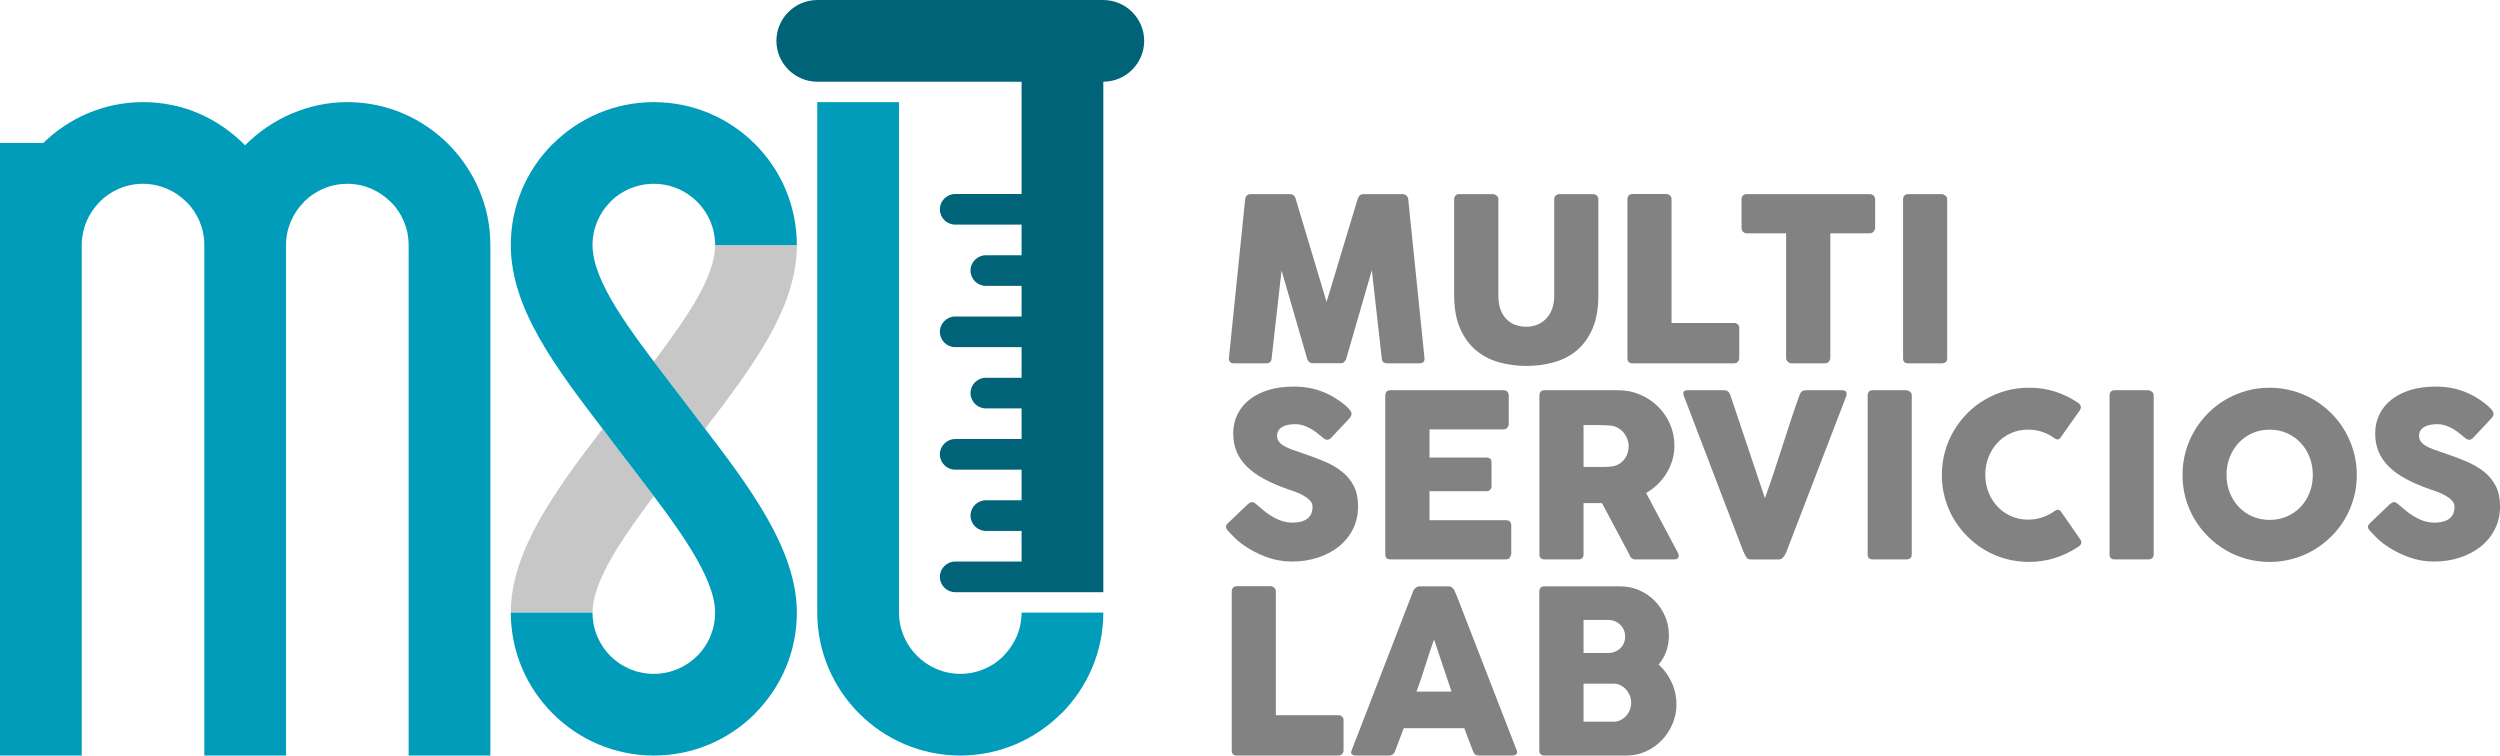
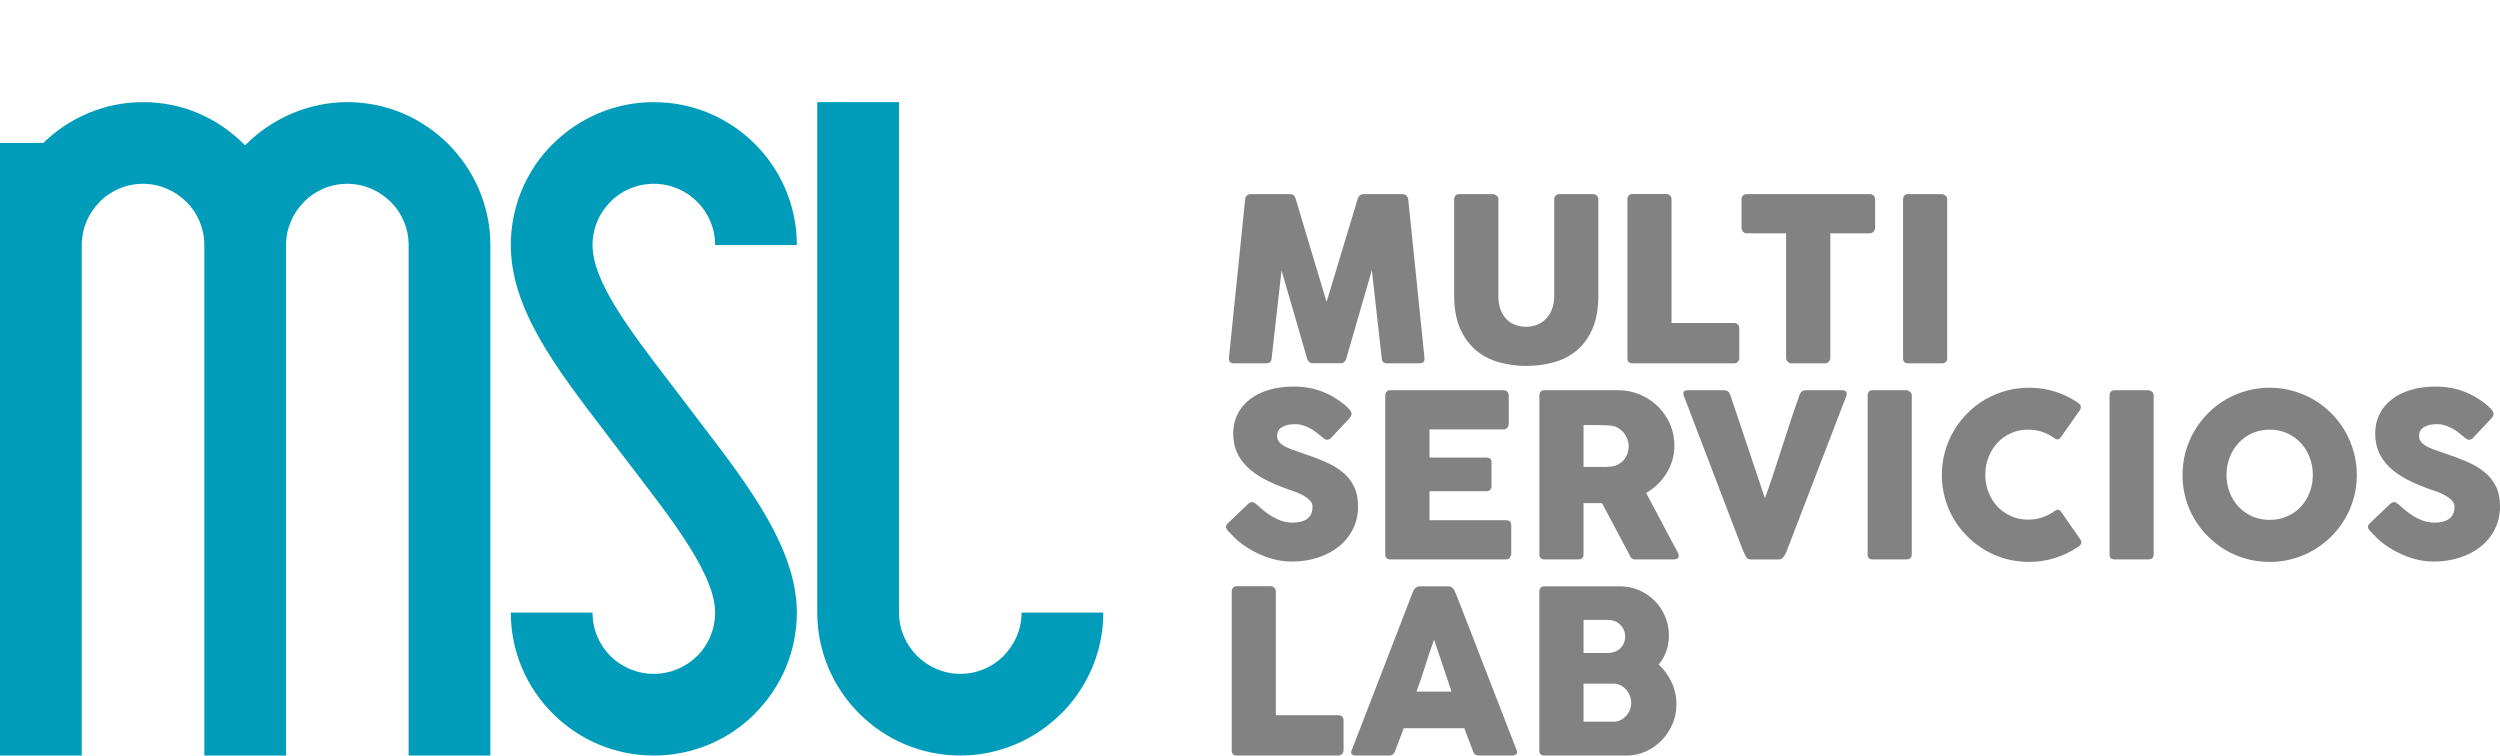
<svg xmlns="http://www.w3.org/2000/svg" xmlns:ns1="http://www.inkscape.org/namespaces/inkscape" xmlns:ns2="http://sodipodi.sourceforge.net/DTD/sodipodi-0.dtd" width="450" height="136" viewBox="0 0 450 136" id="svg2" version="1.1" ns1:version="0.91 r13725" ns2:docname="mslab.svg">
  <defs id="defs4" />
  <ns2:namedview id="base" pagecolor="#ffffff" bordercolor="#666666" borderopacity="1.0" ns1:pageopacity="0.0" ns1:pageshadow="2" ns1:zoom="1.7929085" ns1:cx="225" ns1:cy="68" ns1:document-units="px" ns1:current-layer="layer1" showgrid="false" units="px" ns1:window-width="1280" ns1:window-height="700" ns1:window-x="0" ns1:window-y="1" ns1:window-maximized="1" />
  <g ns1:label="Capa 1" ns1:groupmode="layer" id="layer1" transform="translate(0,-916.362)">
    <g id="g3478" transform="translate(-126.429,609.143)">
-       <path ns1:connector-curvature="0" id="path3413" style="fill:#c7c7c7;fill-opacity:1;fill-rule:nonzero;stroke:none" d="m 218.372,417.486 c 0,-11.219 8.344,-22.39 16.52,-33.08 l 9.224,12.114 c -5.802,7.703 -11.033,15.365 -11.033,20.966 l -14.711,0 z m 25.744,-45.19 c 6.021,-7.974 11.033,-15.279 11.033,-20.967 l 14.711,0 c 0,11.315 -7.894,21.794 -16.52,33.077 l -9.224,-12.11 z" />
      <path ns1:connector-curvature="0" id="path3415" style="fill:#828282;fill-opacity:1;fill-rule:nonzero;stroke:none" d="m 350.559,343.063 c 0.028,-0.246 0.124,-0.457 0.288,-0.635 0.163,-0.178 0.396,-0.266 0.697,-0.266 l 7.101,0 c 0.506,0 0.835,0.259 0.985,0.779 l 5.582,18.622 5.622,-18.622 c 0.191,-0.52 0.54,-0.779 1.047,-0.779 l 7.018,0 c 0.247,0 0.471,0.082 0.67,0.252 0.199,0.171 0.308,0.39 0.337,0.649 0.478,4.814 0.971,9.585 1.47,14.322 0.499,4.737 0.985,9.516 1.464,14.329 l 0,0.103 c 0,0.532 -0.301,0.799 -0.903,0.799 l -5.808,0 c -0.628,0 -0.957,-0.3 -0.985,-0.902 l -1.785,-15.854 -4.617,15.957 c -0.028,0.136 -0.122,0.3 -0.295,0.491 -0.171,0.192 -0.341,0.288 -0.505,0.288 l -5.397,0 c -0.164,0 -0.335,-0.096 -0.519,-0.281 -0.185,-0.184 -0.287,-0.349 -0.301,-0.498 l -4.618,-15.916 -1.784,15.813 c -0.028,0.602 -0.363,0.902 -1.006,0.902 l -5.808,0 c -0.588,0 -0.882,-0.3 -0.882,-0.902 l 2.934,-28.652 z m 45.577,17.392 c 0,1.012 0.142,1.866 0.423,2.571 0.281,0.704 0.65,1.278 1.108,1.721 0.458,0.445 0.992,0.773 1.601,0.979 0.609,0.206 1.238,0.308 1.895,0.308 0.684,0 1.334,-0.124 1.943,-0.363 0.609,-0.239 1.142,-0.595 1.6,-1.066 0.459,-0.473 0.821,-1.054 1.088,-1.751 0.267,-0.698 0.395,-1.497 0.395,-2.399 l 0,-17.392 c 0,-0.246 0.09,-0.457 0.261,-0.635 0.171,-0.178 0.397,-0.266 0.684,-0.266 l 5.993,0 c 0.315,0 0.56,0.088 0.738,0.273 0.179,0.184 0.267,0.397 0.267,0.628 l 0,17.29 c 0,2.392 -0.349,4.402 -1.053,6.029 -0.705,1.627 -1.656,2.932 -2.845,3.924 -1.19,0.991 -2.566,1.702 -4.132,2.132 -1.566,0.431 -3.214,0.649 -4.938,0.649 -1.724,0 -3.372,-0.224 -4.945,-0.669 -1.573,-0.445 -2.955,-1.168 -4.146,-2.175 -1.19,-1.004 -2.134,-2.316 -2.839,-3.937 -0.704,-1.62 -1.059,-3.603 -1.059,-5.954 l 0,-17.29 c 0,-0.232 0.082,-0.444 0.238,-0.628 0.157,-0.185 0.349,-0.273 0.582,-0.273 l 6.156,0 c 0.206,0 0.424,0.082 0.65,0.252 0.226,0.171 0.336,0.39 0.336,0.65 l 0,17.392 z m 23.229,-17.412 c 0,-0.247 0.081,-0.459 0.245,-0.636 0.165,-0.178 0.391,-0.267 0.678,-0.267 l 6.074,0 c 0.233,0 0.444,0.081 0.636,0.245 0.191,0.165 0.293,0.383 0.307,0.657 l 0,22.314 11.287,0 c 0.246,0 0.459,0.082 0.637,0.246 0.177,0.165 0.267,0.389 0.267,0.677 l 0,5.393 c 0,0.233 -0.076,0.445 -0.233,0.636 -0.158,0.192 -0.383,0.294 -0.671,0.308 l -18.325,0 c -0.602,0 -0.902,-0.3 -0.902,-0.902 l 0,-28.671 z m 20.54,0.02 c 0,-0.273 0.096,-0.493 0.281,-0.656 0.185,-0.164 0.409,-0.246 0.684,-0.246 l 22.1,0 c 0.246,0 0.466,0.074 0.657,0.224 0.191,0.151 0.301,0.377 0.329,0.677 l 0,5.107 c 0,0.246 -0.082,0.479 -0.255,0.705 -0.17,0.225 -0.417,0.341 -0.732,0.341 l -7.08,0 0,22.437 c 0,0.246 -0.088,0.465 -0.267,0.663 -0.177,0.198 -0.409,0.3 -0.698,0.3 l -6.033,0 c -0.233,0 -0.452,-0.096 -0.656,-0.281 -0.204,-0.184 -0.308,-0.41 -0.308,-0.683 l 0,-22.437 -7.058,0 c -0.275,0 -0.499,-0.088 -0.684,-0.267 -0.184,-0.177 -0.281,-0.437 -0.281,-0.779 l 0,-5.107 z m 29.078,0 c 0,-0.246 0.074,-0.457 0.225,-0.635 0.151,-0.178 0.377,-0.266 0.677,-0.266 l 6.034,0 c 0.205,0 0.423,0.082 0.655,0.246 0.233,0.163 0.349,0.383 0.349,0.655 l 0,28.652 c 0,0.602 -0.335,0.902 -1.004,0.902 l -6.034,0 c -0.602,0 -0.902,-0.3 -0.902,-0.902 l 0,-28.652 z m -116.288,55.029 c 0.232,0.191 0.533,0.444 0.896,0.765 0.362,0.321 0.772,0.642 1.238,0.956 0.698,0.465 1.389,0.828 2.073,1.088 0.684,0.259 1.401,0.389 2.154,0.389 0.698,0 1.287,-0.083 1.759,-0.239 0.471,-0.157 0.842,-0.362 1.114,-0.623 0.275,-0.259 0.473,-0.559 0.589,-0.902 0.116,-0.341 0.171,-0.703 0.171,-1.086 0,-0.425 -0.158,-0.807 -0.479,-1.142 -0.322,-0.335 -0.719,-0.63 -1.183,-0.889 -0.465,-0.259 -0.951,-0.485 -1.458,-0.67 -0.505,-0.184 -0.944,-0.335 -1.313,-0.457 -1.642,-0.575 -3.079,-1.196 -4.309,-1.859 -1.231,-0.663 -2.257,-1.403 -3.078,-2.216 -0.821,-0.814 -1.437,-1.709 -1.846,-2.687 -0.411,-0.977 -0.616,-2.065 -0.616,-3.268 0,-1.272 0.259,-2.427 0.772,-3.466 0.513,-1.038 1.245,-1.928 2.196,-2.666 0.95,-0.739 2.093,-1.312 3.434,-1.716 1.34,-0.404 2.839,-0.602 4.494,-0.602 1.246,0 2.442,0.137 3.585,0.417 1.141,0.281 2.264,0.731 3.372,1.347 0.465,0.275 0.908,0.554 1.326,0.848 0.418,0.294 0.78,0.581 1.095,0.855 0.315,0.273 0.567,0.533 0.753,0.779 0.184,0.246 0.273,0.458 0.273,0.636 0,0.177 -0.041,0.342 -0.13,0.493 -0.088,0.149 -0.225,0.32 -0.403,0.512 l -3.14,3.342 c -0.233,0.233 -0.465,0.349 -0.698,0.349 -0.191,0 -0.363,-0.055 -0.52,-0.164 -0.157,-0.11 -0.334,-0.246 -0.526,-0.41 l -0.185,-0.165 c -0.273,-0.232 -0.576,-0.471 -0.91,-0.717 -0.336,-0.247 -0.698,-0.471 -1.081,-0.67 -0.383,-0.198 -0.786,-0.362 -1.21,-0.493 -0.424,-0.13 -0.855,-0.191 -1.293,-0.191 -0.452,0 -0.876,0.035 -1.273,0.109 -0.397,0.075 -0.746,0.199 -1.046,0.362 -0.3,0.165 -0.54,0.377 -0.718,0.643 -0.178,0.267 -0.266,0.595 -0.266,0.978 0,0.383 0.096,0.71 0.287,0.991 0.192,0.281 0.479,0.54 0.862,0.779 0.383,0.24 0.862,0.465 1.43,0.677 0.568,0.212 1.224,0.445 1.977,0.69 1.45,0.479 2.791,0.978 4.015,1.504 1.225,0.527 2.279,1.148 3.168,1.866 0.89,0.718 1.586,1.579 2.087,2.577 0.499,0.999 0.745,2.208 0.745,3.631 0,1.504 -0.307,2.864 -0.923,4.088 -0.616,1.224 -1.457,2.271 -2.53,3.132 -1.075,0.86 -2.34,1.523 -3.79,1.996 -1.451,0.471 -3.01,0.71 -4.679,0.71 -1.574,0 -3.12,-0.28 -4.638,-0.84 -1.518,-0.561 -2.934,-1.313 -4.247,-2.257 -0.547,-0.397 -1.006,-0.785 -1.383,-1.168 -0.376,-0.383 -0.676,-0.691 -0.895,-0.924 l -0.062,-0.062 c -0.014,-0.026 -0.028,-0.047 -0.042,-0.054 -0.013,-0.006 -0.026,-0.014 -0.04,-0.028 -0.014,-0.027 -0.028,-0.047 -0.042,-0.055 -0.013,-0.006 -0.026,-0.014 -0.04,-0.026 -0.315,-0.343 -0.472,-0.615 -0.472,-0.821 0,-0.232 0.157,-0.491 0.472,-0.779 l 3.55,-3.384 c 0.287,-0.206 0.519,-0.308 0.698,-0.308 0.122,0 0.253,0.042 0.39,0.122 0.136,0.082 0.3,0.206 0.493,0.37 z m 23.086,-19.688 c 0,-0.288 0.082,-0.52 0.238,-0.691 0.158,-0.17 0.377,-0.253 0.664,-0.253 l 20.377,0 c 0.301,0 0.533,0.088 0.698,0.267 0.165,0.179 0.247,0.417 0.247,0.718 l 0,5.086 c 0,0.232 -0.082,0.451 -0.247,0.663 -0.164,0.212 -0.403,0.321 -0.718,0.321 l -13.298,0 0,5.066 10.26,0 c 0.26,0 0.479,0.061 0.65,0.184 0.17,0.124 0.252,0.328 0.252,0.617 l 0,4.429 c 0,0.192 -0.074,0.376 -0.224,0.553 -0.151,0.178 -0.369,0.267 -0.658,0.267 l -10.28,0 0,5.229 13.789,0 c 0.615,0 0.924,0.315 0.924,0.944 l 0,5.169 c 0,0.136 -0.054,0.26 -0.164,0.369 -0.054,0.383 -0.335,0.574 -0.842,0.574 l -20.766,0 c -0.273,0 -0.493,-0.076 -0.656,-0.219 -0.165,-0.144 -0.246,-0.362 -0.246,-0.663 l 0,-28.63 z m 27.744,0 c 0,-0.288 0.075,-0.52 0.226,-0.691 0.15,-0.17 0.375,-0.253 0.677,-0.253 l 13.255,0 c 1.409,0 2.729,0.259 3.96,0.786 1.231,0.527 2.305,1.244 3.222,2.146 0.916,0.903 1.641,1.956 2.169,3.166 0.526,1.21 0.786,2.502 0.786,3.87 0,0.93 -0.124,1.812 -0.377,2.651 -0.253,0.842 -0.608,1.627 -1.061,2.359 -0.451,0.732 -0.985,1.395 -1.606,1.99 -0.624,0.595 -1.308,1.107 -2.045,1.531 l 5.273,9.927 c 0.096,0.191 0.219,0.417 0.369,0.677 0.151,0.259 0.227,0.485 0.227,0.676 0,0.219 -0.068,0.383 -0.212,0.499 -0.144,0.116 -0.343,0.178 -0.588,0.178 l -7.039,0 c -0.233,0 -0.438,-0.068 -0.622,-0.205 -0.185,-0.138 -0.309,-0.322 -0.362,-0.554 l -4.987,-9.373 -3.325,0 0,9.25 c 0,0.588 -0.315,0.882 -0.944,0.882 l -6.094,0 c -0.275,0 -0.493,-0.076 -0.658,-0.219 -0.164,-0.144 -0.246,-0.362 -0.246,-0.663 l 0,-28.63 z m 16.068,9.106 c 0,-0.411 -0.076,-0.822 -0.226,-1.23 -0.151,-0.411 -0.363,-0.787 -0.636,-1.129 -0.273,-0.342 -0.602,-0.629 -0.985,-0.861 -0.383,-0.232 -0.807,-0.383 -1.273,-0.451 -0.383,-0.028 -0.737,-0.055 -1.073,-0.076 -0.336,-0.021 -0.706,-0.026 -1.102,-0.026 l -2.832,0 0,7.527 3.776,0 c 0.246,0 0.465,-0.007 0.657,-0.022 0.191,-0.013 0.403,-0.034 0.636,-0.061 0.479,-0.055 0.91,-0.198 1.293,-0.424 0.383,-0.225 0.704,-0.505 0.965,-0.84 0.259,-0.336 0.457,-0.711 0.594,-1.129 0.138,-0.416 0.206,-0.841 0.206,-1.278 z m 21.157,19.975 c -0.15,-0.246 -0.281,-0.499 -0.397,-0.759 -0.116,-0.259 -0.233,-0.525 -0.342,-0.799 l -10.527,-27.544 c 0,-0.069 -0.01,-0.129 -0.028,-0.185 -0.02,-0.055 -0.034,-0.108 -0.034,-0.164 0,-0.383 0.253,-0.573 0.76,-0.573 l 6.607,0 c 0.521,0 0.876,0.259 1.068,0.779 l 6.258,18.663 c 0.562,-1.56 1.102,-3.119 1.615,-4.669 0.513,-1.552 1.02,-3.104 1.519,-4.663 0.499,-1.558 1.004,-3.117 1.518,-4.67 0.513,-1.551 1.046,-3.102 1.608,-4.662 0.191,-0.52 0.568,-0.779 1.128,-0.779 l 6.463,0 c 0.315,0 0.541,0.055 0.672,0.171 0.13,0.116 0.191,0.275 0.191,0.465 0,0.11 -0.01,0.184 -0.02,0.226 l 0,0.061 -10.589,27.544 c -0.068,0.192 -0.151,0.404 -0.246,0.636 -0.096,0.233 -0.205,0.444 -0.329,0.642 -0.122,0.198 -0.266,0.369 -0.429,0.507 -0.165,0.137 -0.349,0.205 -0.555,0.205 l -5.068,0 c -0.424,0 -0.704,-0.144 -0.841,-0.431 z m 21.855,-29.123 c 0,-0.247 0.074,-0.457 0.225,-0.636 0.15,-0.178 0.376,-0.267 0.677,-0.267 l 6.034,0 c 0.204,0 0.423,0.082 0.655,0.247 0.233,0.163 0.349,0.383 0.349,0.655 l 0,28.651 c 0,0.601 -0.335,0.902 -1.004,0.902 l -6.034,0 c -0.602,0 -0.902,-0.301 -0.902,-0.902 l 0,-28.651 z m 37.798,1.312 c 0.232,0.137 0.404,0.315 0.513,0.533 0.11,0.219 0.09,0.479 -0.061,0.779 l -3.468,4.922 c -0.151,0.233 -0.309,0.363 -0.479,0.397 -0.171,0.035 -0.383,-0.02 -0.629,-0.171 -0.67,-0.504 -1.409,-0.895 -2.216,-1.168 -0.807,-0.275 -1.662,-0.41 -2.564,-0.41 -1.122,0 -2.155,0.212 -3.099,0.635 -0.945,0.424 -1.757,1.006 -2.442,1.743 -0.684,0.738 -1.217,1.599 -1.601,2.584 -0.383,0.984 -0.575,2.037 -0.575,3.158 0,1.12 0.192,2.166 0.575,3.144 0.383,0.978 0.917,1.833 1.601,2.563 0.685,0.731 1.497,1.312 2.442,1.737 0.944,0.423 1.977,0.635 3.099,0.635 0.902,0 1.765,-0.142 2.585,-0.422 0.821,-0.281 1.566,-0.671 2.237,-1.177 0.246,-0.15 0.451,-0.212 0.616,-0.185 0.164,0.027 0.328,0.151 0.491,0.369 l 3.511,5.046 c 0.15,0.301 0.171,0.553 0.061,0.758 -0.109,0.206 -0.281,0.376 -0.513,0.513 -1.286,0.861 -2.667,1.525 -4.151,1.996 -1.485,0.473 -3.051,0.711 -4.693,0.711 -1.45,0 -2.838,-0.185 -4.173,-0.553 -1.334,-0.369 -2.584,-0.896 -3.748,-1.579 -1.163,-0.684 -2.217,-1.505 -3.167,-2.455 -0.951,-0.95 -1.771,-2.004 -2.455,-3.158 -0.685,-1.156 -1.211,-2.4 -1.581,-3.733 -0.369,-1.333 -0.554,-2.721 -0.554,-4.17 0,-1.45 0.185,-2.844 0.554,-4.176 0.37,-1.333 0.896,-2.585 1.581,-3.754 0.684,-1.168 1.504,-2.228 2.455,-3.186 0.95,-0.957 2.004,-1.778 3.167,-2.455 1.163,-0.675 2.414,-1.203 3.748,-1.58 1.335,-0.375 2.723,-0.559 4.173,-0.559 1.642,0 3.194,0.225 4.652,0.684 1.457,0.457 2.825,1.12 4.111,1.982 z m 5.746,-1.312 c 0,-0.247 0.075,-0.457 0.225,-0.636 0.151,-0.178 0.377,-0.267 0.677,-0.267 l 6.034,0 c 0.205,0 0.423,0.082 0.655,0.247 0.233,0.163 0.349,0.383 0.349,0.655 l 0,28.651 c 0,0.601 -0.335,0.902 -1.004,0.902 l -6.034,0 c -0.602,0 -0.902,-0.301 -0.902,-0.902 l 0,-28.651 z m 21.054,14.336 c 0,1.135 0.192,2.195 0.575,3.179 0.383,0.985 0.923,1.839 1.614,2.571 0.691,0.732 1.504,1.306 2.449,1.723 0.944,0.417 1.984,0.629 3.119,0.629 1.135,0 2.182,-0.213 3.132,-0.629 0.951,-0.417 1.772,-0.991 2.462,-1.723 0.691,-0.732 1.225,-1.586 1.608,-2.571 0.383,-0.984 0.575,-2.044 0.575,-3.179 0,-1.12 -0.192,-2.181 -0.575,-3.172 -0.383,-0.992 -0.917,-1.853 -1.608,-2.591 -0.69,-0.738 -1.512,-1.319 -2.462,-1.743 -0.951,-0.423 -1.997,-0.635 -3.132,-0.635 -1.136,0 -2.175,0.212 -3.119,0.635 -0.944,0.424 -1.758,1.006 -2.449,1.743 -0.691,0.738 -1.231,1.599 -1.614,2.591 -0.383,0.991 -0.575,2.051 -0.575,3.172 z m -7.92,0.021 c 0,-1.45 0.184,-2.844 0.553,-4.176 0.369,-1.333 0.896,-2.585 1.58,-3.754 0.684,-1.168 1.504,-2.228 2.456,-3.186 0.95,-0.957 2.003,-1.778 3.167,-2.455 1.162,-0.675 2.414,-1.203 3.749,-1.58 1.333,-0.375 2.721,-0.559 4.172,-0.559 1.436,0 2.825,0.185 4.165,0.559 1.341,0.377 2.592,0.904 3.756,1.58 1.163,0.677 2.223,1.498 3.181,2.455 0.957,0.958 1.778,2.018 2.454,3.186 0.678,1.169 1.205,2.421 1.58,3.754 0.377,1.333 0.561,2.727 0.561,4.176 0,1.449 -0.184,2.837 -0.561,4.17 -0.376,1.333 -0.902,2.577 -1.58,3.733 -0.676,1.154 -1.497,2.208 -2.454,3.158 -0.958,0.95 -2.019,1.771 -3.181,2.455 -1.163,0.683 -2.415,1.21 -3.756,1.579 -1.34,0.369 -2.729,0.553 -4.165,0.553 -1.451,0 -2.839,-0.185 -4.172,-0.553 -1.335,-0.369 -2.587,-0.896 -3.749,-1.579 -1.163,-0.683 -2.216,-1.505 -3.167,-2.455 -0.952,-0.95 -1.772,-2.004 -2.456,-3.158 -0.684,-1.156 -1.211,-2.4 -1.58,-3.733 -0.369,-1.333 -0.553,-2.721 -0.553,-4.17 z m 38.968,5.374 c 0.233,0.191 0.533,0.444 0.896,0.765 0.361,0.321 0.772,0.642 1.238,0.956 0.698,0.465 1.389,0.828 2.073,1.088 0.684,0.259 1.401,0.389 2.154,0.389 0.698,0 1.287,-0.083 1.758,-0.239 0.471,-0.157 0.842,-0.362 1.115,-0.623 0.274,-0.259 0.473,-0.559 0.589,-0.902 0.116,-0.341 0.171,-0.703 0.171,-1.086 0,-0.425 -0.158,-0.807 -0.479,-1.142 -0.321,-0.335 -0.718,-0.63 -1.183,-0.889 -0.466,-0.259 -0.951,-0.485 -1.458,-0.67 -0.505,-0.184 -0.945,-0.335 -1.313,-0.457 -1.642,-0.575 -3.078,-1.196 -4.309,-1.859 -1.231,-0.663 -2.258,-1.403 -3.078,-2.216 -0.822,-0.814 -1.437,-1.709 -1.847,-2.687 -0.411,-0.977 -0.616,-2.065 -0.616,-3.268 0,-1.272 0.259,-2.427 0.772,-3.466 0.513,-1.038 1.245,-1.928 2.196,-2.666 0.95,-0.739 2.093,-1.312 3.434,-1.716 1.34,-0.404 2.839,-0.602 4.494,-0.602 1.245,0 2.442,0.137 3.585,0.417 1.141,0.281 2.264,0.731 3.373,1.347 0.465,0.275 0.908,0.554 1.326,0.848 0.418,0.294 0.78,0.581 1.095,0.855 0.314,0.273 0.567,0.533 0.753,0.779 0.185,0.246 0.273,0.458 0.273,0.636 0,0.177 -0.04,0.342 -0.13,0.493 -0.089,0.149 -0.225,0.32 -0.404,0.512 l -3.139,3.342 c -0.233,0.233 -0.466,0.349 -0.698,0.349 -0.191,0 -0.363,-0.055 -0.519,-0.164 -0.158,-0.11 -0.335,-0.246 -0.527,-0.41 l -0.185,-0.165 c -0.273,-0.232 -0.575,-0.471 -0.91,-0.717 -0.335,-0.247 -0.698,-0.471 -1.081,-0.67 -0.383,-0.198 -0.786,-0.362 -1.211,-0.493 -0.423,-0.13 -0.855,-0.191 -1.292,-0.191 -0.453,0 -0.876,0.035 -1.273,0.109 -0.397,0.075 -0.746,0.199 -1.046,0.362 -0.301,0.165 -0.54,0.377 -0.718,0.643 -0.178,0.267 -0.266,0.595 -0.266,0.978 0,0.383 0.096,0.71 0.287,0.991 0.192,0.281 0.479,0.54 0.862,0.779 0.383,0.24 0.862,0.465 1.43,0.677 0.568,0.212 1.225,0.445 1.977,0.69 1.45,0.479 2.791,0.978 4.014,1.504 1.225,0.527 2.279,1.148 3.168,1.866 0.89,0.718 1.586,1.579 2.087,2.577 0.499,0.999 0.744,2.208 0.744,3.631 0,1.504 -0.307,2.864 -0.923,4.088 -0.616,1.224 -1.457,2.271 -2.53,3.132 -1.075,0.86 -2.34,1.523 -3.789,1.996 -1.451,0.471 -3.01,0.71 -4.679,0.71 -1.574,0 -3.12,-0.28 -4.638,-0.84 -1.518,-0.561 -2.934,-1.313 -4.247,-2.257 -0.547,-0.397 -1.006,-0.785 -1.383,-1.168 -0.376,-0.383 -0.676,-0.691 -0.895,-0.924 l -0.062,-0.062 c -0.014,-0.026 -0.028,-0.047 -0.042,-0.054 -0.012,-0.006 -0.026,-0.014 -0.04,-0.028 -0.014,-0.027 -0.028,-0.047 -0.043,-0.055 -0.013,-0.006 -0.026,-0.014 -0.04,-0.026 -0.315,-0.343 -0.472,-0.615 -0.472,-0.821 0,-0.232 0.157,-0.491 0.472,-0.779 l 3.551,-3.384 c 0.287,-0.206 0.519,-0.308 0.698,-0.308 0.123,0 0.253,0.042 0.389,0.122 0.136,0.082 0.301,0.206 0.493,0.37 z m -210.11,15.549 c 0,-0.246 0.081,-0.459 0.244,-0.636 0.165,-0.178 0.391,-0.267 0.678,-0.267 l 6.075,0 c 0.232,0 0.443,0.081 0.635,0.245 0.191,0.164 0.293,0.383 0.308,0.657 l 0,22.314 11.286,0 c 0.247,0 0.459,0.082 0.637,0.246 0.177,0.164 0.266,0.389 0.266,0.677 l 0,5.393 c 0,0.233 -0.076,0.445 -0.232,0.635 -0.158,0.192 -0.383,0.294 -0.671,0.308 l -18.324,0 c -0.601,0 -0.902,-0.3 -0.902,-0.902 l 0,-28.671 z m 32.687,-0.082 c 0.014,-0.082 0.062,-0.171 0.138,-0.267 0.074,-0.096 0.164,-0.184 0.273,-0.267 0.11,-0.082 0.226,-0.15 0.349,-0.198 0.124,-0.048 0.239,-0.068 0.349,-0.068 l 5.253,0 c 0.232,0 0.431,0.068 0.596,0.212 0.164,0.142 0.287,0.273 0.369,0.383 l 0.513,1.168 10.773,27.768 c 0.11,0.274 0.089,0.492 -0.062,0.663 -0.15,0.172 -0.409,0.26 -0.78,0.26 l -5.889,0 c -0.314,0 -0.553,-0.062 -0.724,-0.178 -0.172,-0.116 -0.308,-0.307 -0.405,-0.581 -0.273,-0.697 -0.54,-1.395 -0.8,-2.084 -0.259,-0.691 -0.52,-1.381 -0.78,-2.078 l -10.896,0 c -0.261,0.697 -0.521,1.387 -0.788,2.078 -0.267,0.69 -0.534,1.387 -0.792,2.084 -0.178,0.506 -0.528,0.759 -1.047,0.759 l -6.054,0 c -0.26,0 -0.472,-0.068 -0.643,-0.204 -0.171,-0.138 -0.206,-0.343 -0.096,-0.616 l 11.142,-28.836 z m 3.735,8.777 c -0.26,0.698 -0.519,1.45 -0.786,2.256 -0.266,0.807 -0.533,1.621 -0.794,2.441 -0.26,0.82 -0.519,1.627 -0.786,2.426 -0.267,0.8 -0.533,1.552 -0.794,2.249 l 6.3,0 -3.14,-9.372 z m 18.942,-8.633 c 0,-0.288 0.08,-0.52 0.238,-0.691 0.157,-0.171 0.377,-0.253 0.664,-0.253 l 13.626,0 c 1.204,0 2.339,0.225 3.405,0.684 1.068,0.457 2.005,1.086 2.805,1.886 0.8,0.801 1.429,1.737 1.895,2.811 0.466,1.073 0.698,2.228 0.698,3.459 0,1.026 -0.157,1.976 -0.479,2.858 -0.321,0.881 -0.78,1.675 -1.368,2.372 0.985,0.902 1.765,1.976 2.34,3.219 0.574,1.244 0.863,2.564 0.863,3.959 0,1.244 -0.24,2.419 -0.719,3.533 -0.478,1.116 -1.121,2.092 -1.935,2.933 -0.814,0.841 -1.764,1.511 -2.853,2.004 -1.087,0.491 -2.236,0.737 -3.441,0.737 l -14.835,0 c -0.275,0 -0.493,-0.076 -0.657,-0.218 -0.165,-0.145 -0.245,-0.363 -0.245,-0.663 l 0,-28.631 z m 16.539,19.996 c 0,-0.409 -0.076,-0.82 -0.233,-1.231 -0.158,-0.41 -0.377,-0.779 -0.657,-1.1 -0.281,-0.321 -0.616,-0.581 -1.004,-0.786 -0.391,-0.206 -0.815,-0.308 -1.267,-0.308 l -5.416,0 0,6.849 5.416,0 c 0.453,0 0.87,-0.094 1.253,-0.287 0.383,-0.19 0.718,-0.451 1.005,-0.771 0.287,-0.323 0.513,-0.685 0.671,-1.094 0.156,-0.411 0.233,-0.834 0.233,-1.272 z m -1.088,-11.915 c 0,-0.411 -0.075,-0.793 -0.225,-1.148 -0.152,-0.356 -0.363,-0.67 -0.637,-0.944 -0.273,-0.273 -0.602,-0.493 -0.985,-0.649 -0.383,-0.158 -0.8,-0.233 -1.251,-0.233 l -4.391,0 0,5.948 4.329,0 c 0.465,0 0.896,-0.076 1.285,-0.219 0.391,-0.144 0.719,-0.348 0.993,-0.615 0.273,-0.267 0.493,-0.581 0.65,-0.944 0.158,-0.362 0.232,-0.759 0.232,-1.196" />
-       <path ns1:connector-curvature="0" id="path3417" style="fill:#006378;fill-opacity:1;fill-rule:evenodd;stroke:none" d="m 310.315,321.926 -36.777,0 c -4.043,0 -7.356,-3.308 -7.356,-7.352 l 0,0 c 0,-4.043 3.311,-7.35 7.356,-7.35 l 51.489,0 c 4.045,0 7.355,3.307 7.355,7.35 l 0,0 c 0,4.044 -3.312,7.352 -7.355,7.352 l -8e-4,0 0,91.885 -14.711,0 -11.953,0 c -1.517,0 -2.758,-1.24 -2.758,-2.757 l 0,0 c 0,-1.517 1.241,-2.756 2.758,-2.756 l 11.953,0 0,-5.513 -6.436,0 c -1.517,0 -2.759,-1.24 -2.759,-2.758 l 0,0 c 0,-1.516 1.241,-2.756 2.759,-2.756 l 6.436,0 0,-5.513 -11.953,0 c -1.517,0 -2.758,-1.24 -2.758,-2.757 l 0,0 c 0,-1.516 1.241,-2.756 2.758,-2.756 l 11.953,0 0,-5.513 -6.436,0 c -1.517,0 -2.759,-1.24 -2.759,-2.757 l 0,0 c 0,-1.516 1.241,-2.756 2.759,-2.756 l 6.436,0 0,-5.513 -11.953,0 c -1.517,0 -2.758,-1.24 -2.758,-2.757 l 0,0 c 0,-1.517 1.241,-2.756 2.758,-2.756 l 11.953,0 0,-5.513 -6.436,0 c -1.517,0 -2.759,-1.24 -2.759,-2.758 l 0,0 c 0,-1.516 1.241,-2.755 2.759,-2.755 l 6.436,0 0,-5.513 -11.953,0 c -1.517,0 -2.758,-1.24 -2.758,-2.757 l 0,0 c 0,-1.516 1.241,-2.756 2.758,-2.756 l 11.953,0 0,-20.214 z" />
      <path ns1:connector-curvature="0" id="path3419" style="fill:#009cba;fill-opacity:1;fill-rule:nonzero;stroke:none" d="m 288.249,325.601 0,91.885 c 0,3.024 1.244,5.78 3.246,7.782 2.003,2.001 4.76,3.245 7.786,3.245 3.045,0 5.801,-1.232 7.786,-3.217 l 0,-0.029 c 2.002,-2.002 3.247,-4.757 3.247,-7.781 l 14.711,0 c 0,7.08 -2.895,13.515 -7.558,18.175 l -0.014,-0.015 c -4.677,4.669 -11.112,7.568 -18.172,7.568 -7.087,0 -13.525,-2.893 -18.187,-7.552 -4.662,-4.659 -7.557,-11.093 -7.557,-18.176 l 0,-91.885 14.711,0 z m -55.166,91.885 c 0,3.057 1.231,5.819 3.216,7.811 1.994,1.985 4.757,3.215 7.817,3.215 3.048,0 5.807,-1.234 7.803,-3.229 l 0.014,0.014 c 1.986,-1.993 3.216,-4.754 3.216,-7.811 0,-6.568 -7.193,-15.969 -14.064,-24.948 -1.204,-1.575 -2.433,-3.18 -2.831,-3.708 -1.495,-1.982 -2.257,-2.98 -3.004,-3.955 -8.764,-11.462 -16.878,-22.074 -16.878,-33.545 0,-7.104 2.881,-13.536 7.54,-18.192 l 0.029,0 c 4.66,-4.656 11.087,-7.536 18.175,-7.536 7.108,0 13.544,2.88 18.203,7.536 4.659,4.656 7.54,11.087 7.54,18.192 l -14.711,0 c 0,-3.046 -1.234,-5.804 -3.23,-7.798 -1.996,-1.994 -4.754,-3.228 -7.803,-3.228 -3.06,0 -5.823,1.23 -7.817,3.215 l 0.014,0.014 c -1.996,1.994 -3.23,4.752 -3.23,7.798 0,6.553 6.651,15.25 13.833,24.643 1.265,1.655 2.534,3.314 3.062,4.013 1.436,1.904 2.088,2.756 2.773,3.65 8.36,10.924 17.11,22.362 17.11,33.851 0,7.083 -2.881,13.506 -7.54,18.163 l 0,0.029 c -4.659,4.655 -11.095,7.536 -18.203,7.536 -7.088,0 -13.515,-2.88 -18.175,-7.536 l -0.029,-0.029 c -4.659,-4.657 -7.54,-11.08 -7.54,-18.163 l 14.711,0 z m -25.956,-84.324 c 4.666,4.684 7.567,11.116 7.567,18.167 l 0,91.885 -14.711,0 0,-91.885 c 0,-3.04 -1.234,-5.795 -3.221,-7.78 l -0.029,0 c -2.002,-2.001 -4.759,-3.246 -7.783,-3.246 -3.045,0 -5.802,1.232 -7.786,3.216 l 0,0.029 c -2.003,2.001 -3.247,4.757 -3.247,7.782 l 0,91.885 -14.711,0 0,-91.885 c 0,-3.041 -1.234,-5.796 -3.22,-7.782 l -0.029,0 c -2.002,-2.001 -4.759,-3.245 -7.785,-3.245 -3.045,0 -5.802,1.232 -7.786,3.216 l 0,0.029 c -1.964,1.962 -3.198,4.65 -3.246,7.604 l 0,92.062 -14.71,0 c -0.004,0 0,-101.088 0,-110.262 l 7.789,0 c 4.659,-4.542 11.002,-7.351 17.953,-7.351 7.071,0 13.447,2.794 18.374,7.772 4.832,-4.894 11.481,-7.772 18.404,-7.772 7.085,0 13.523,2.895 18.177,7.561" />
    </g>
  </g>
</svg>